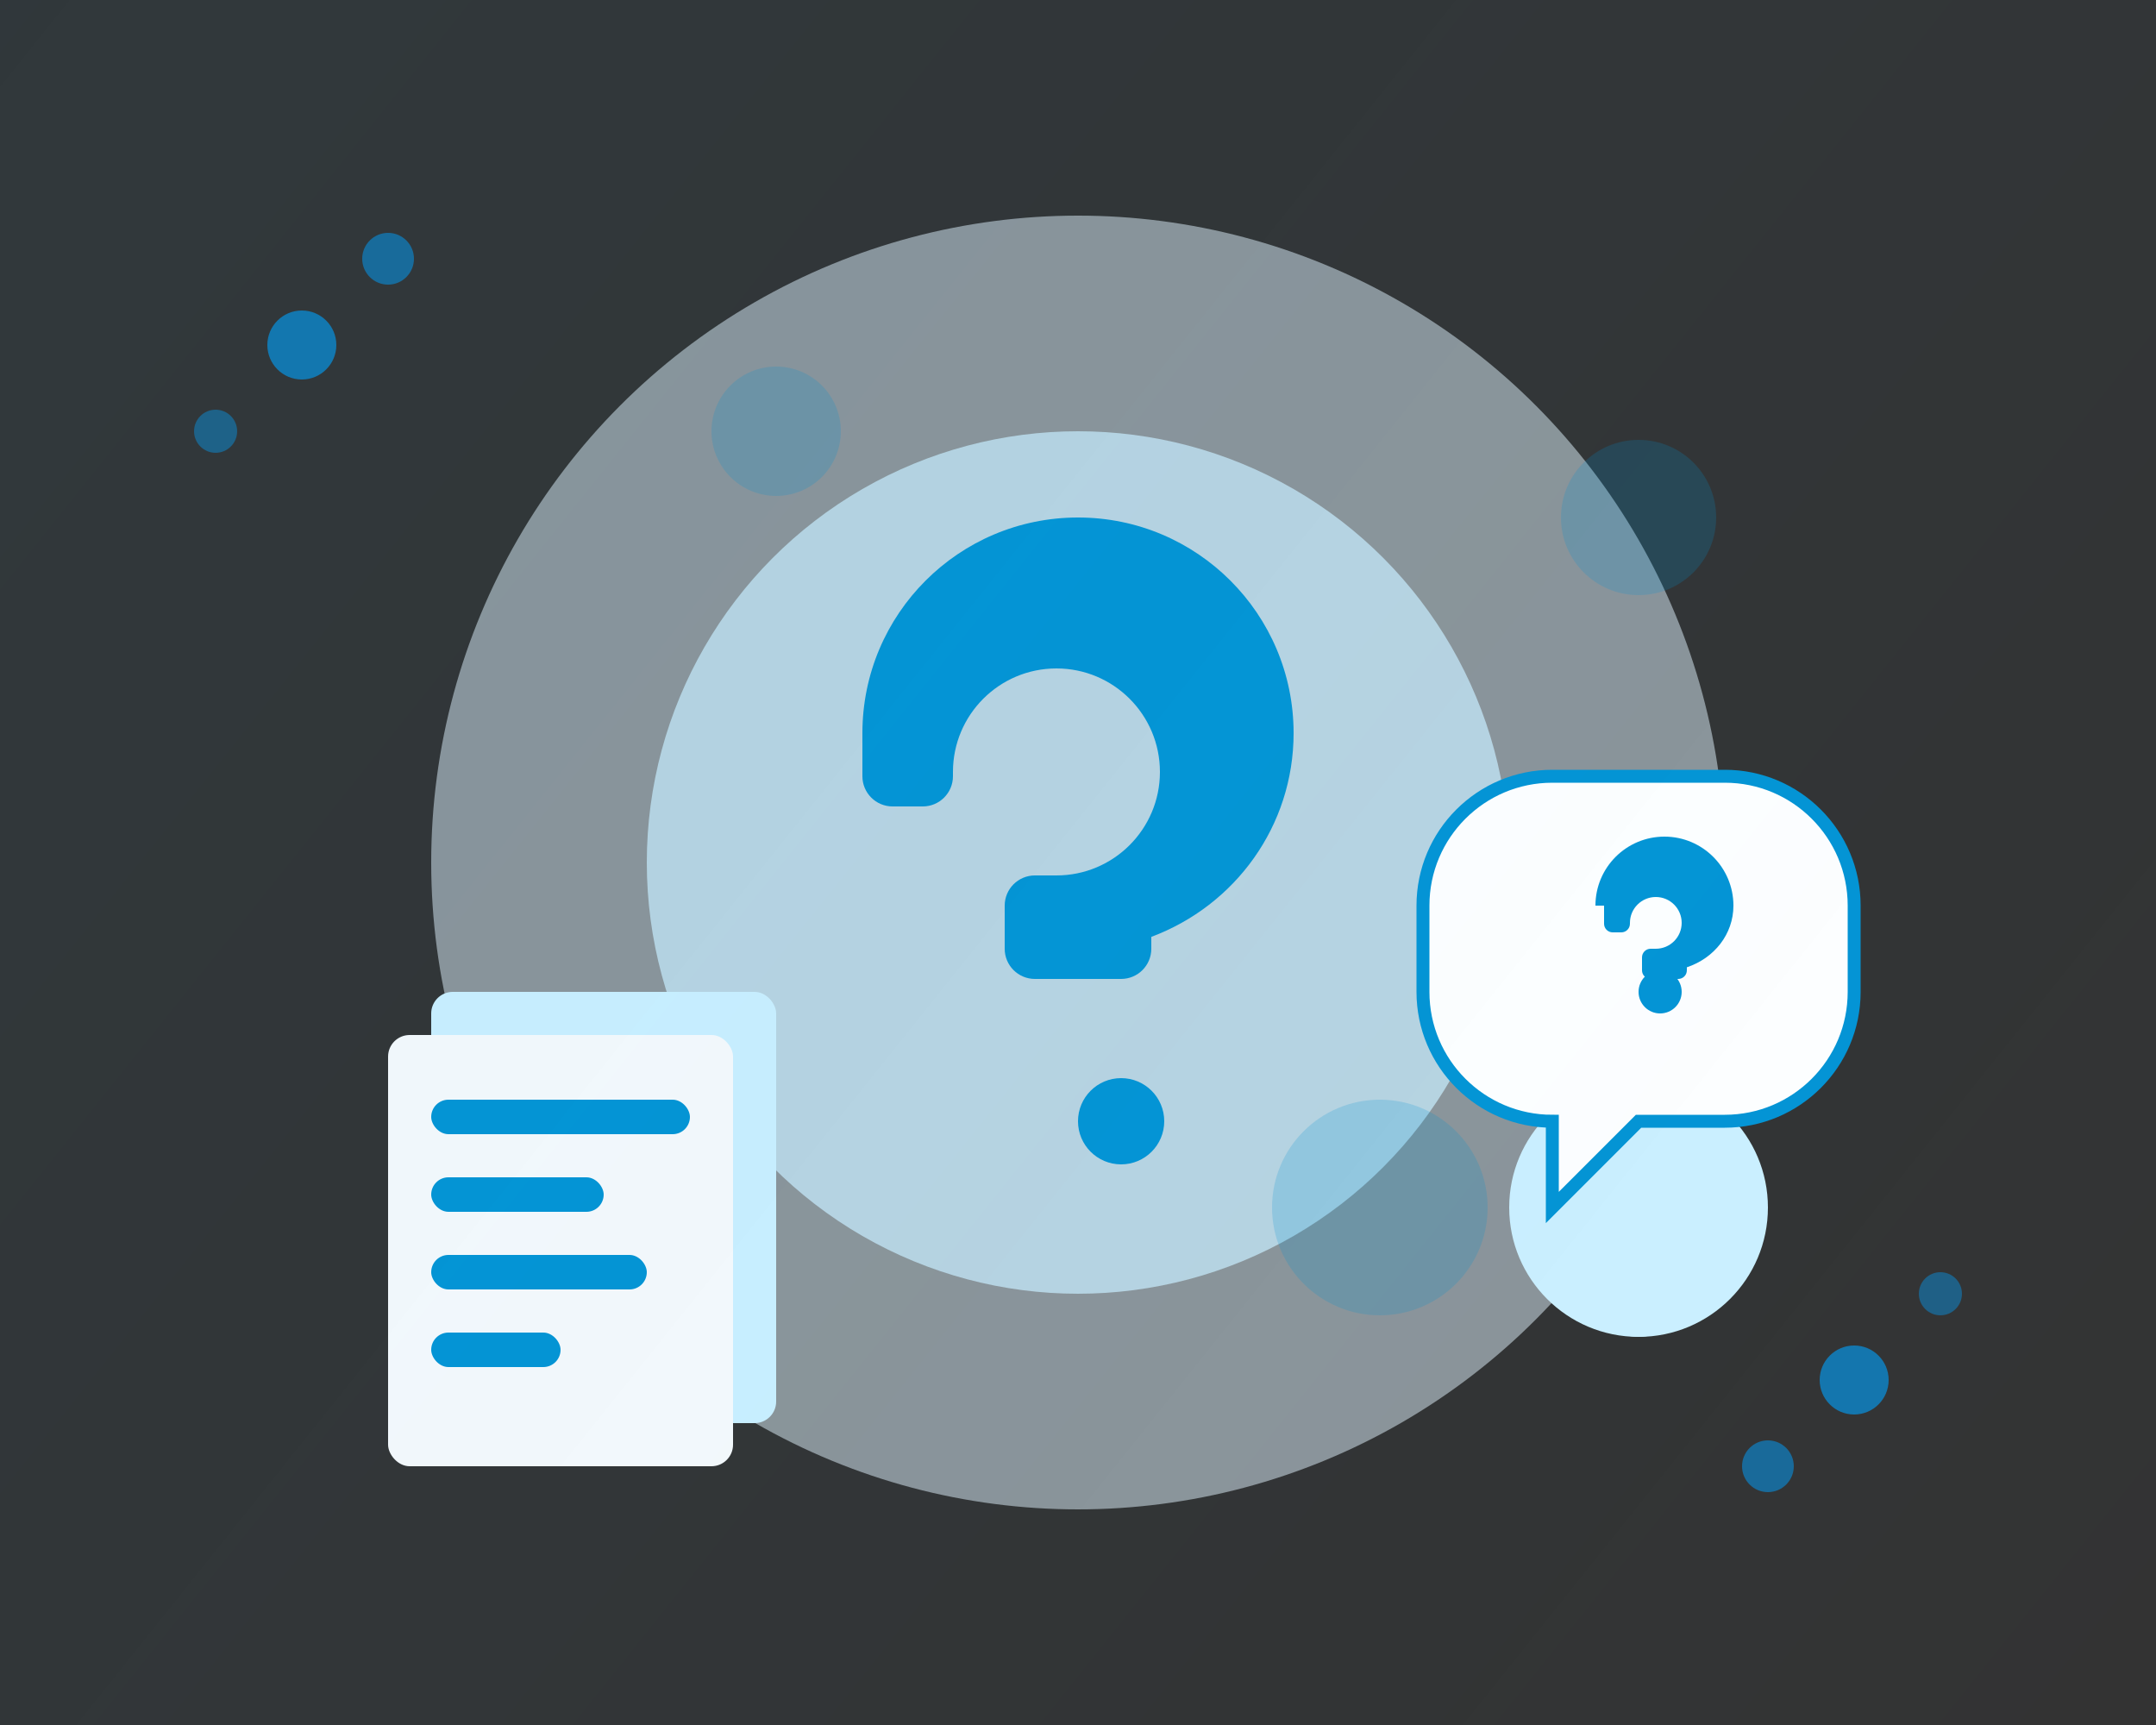
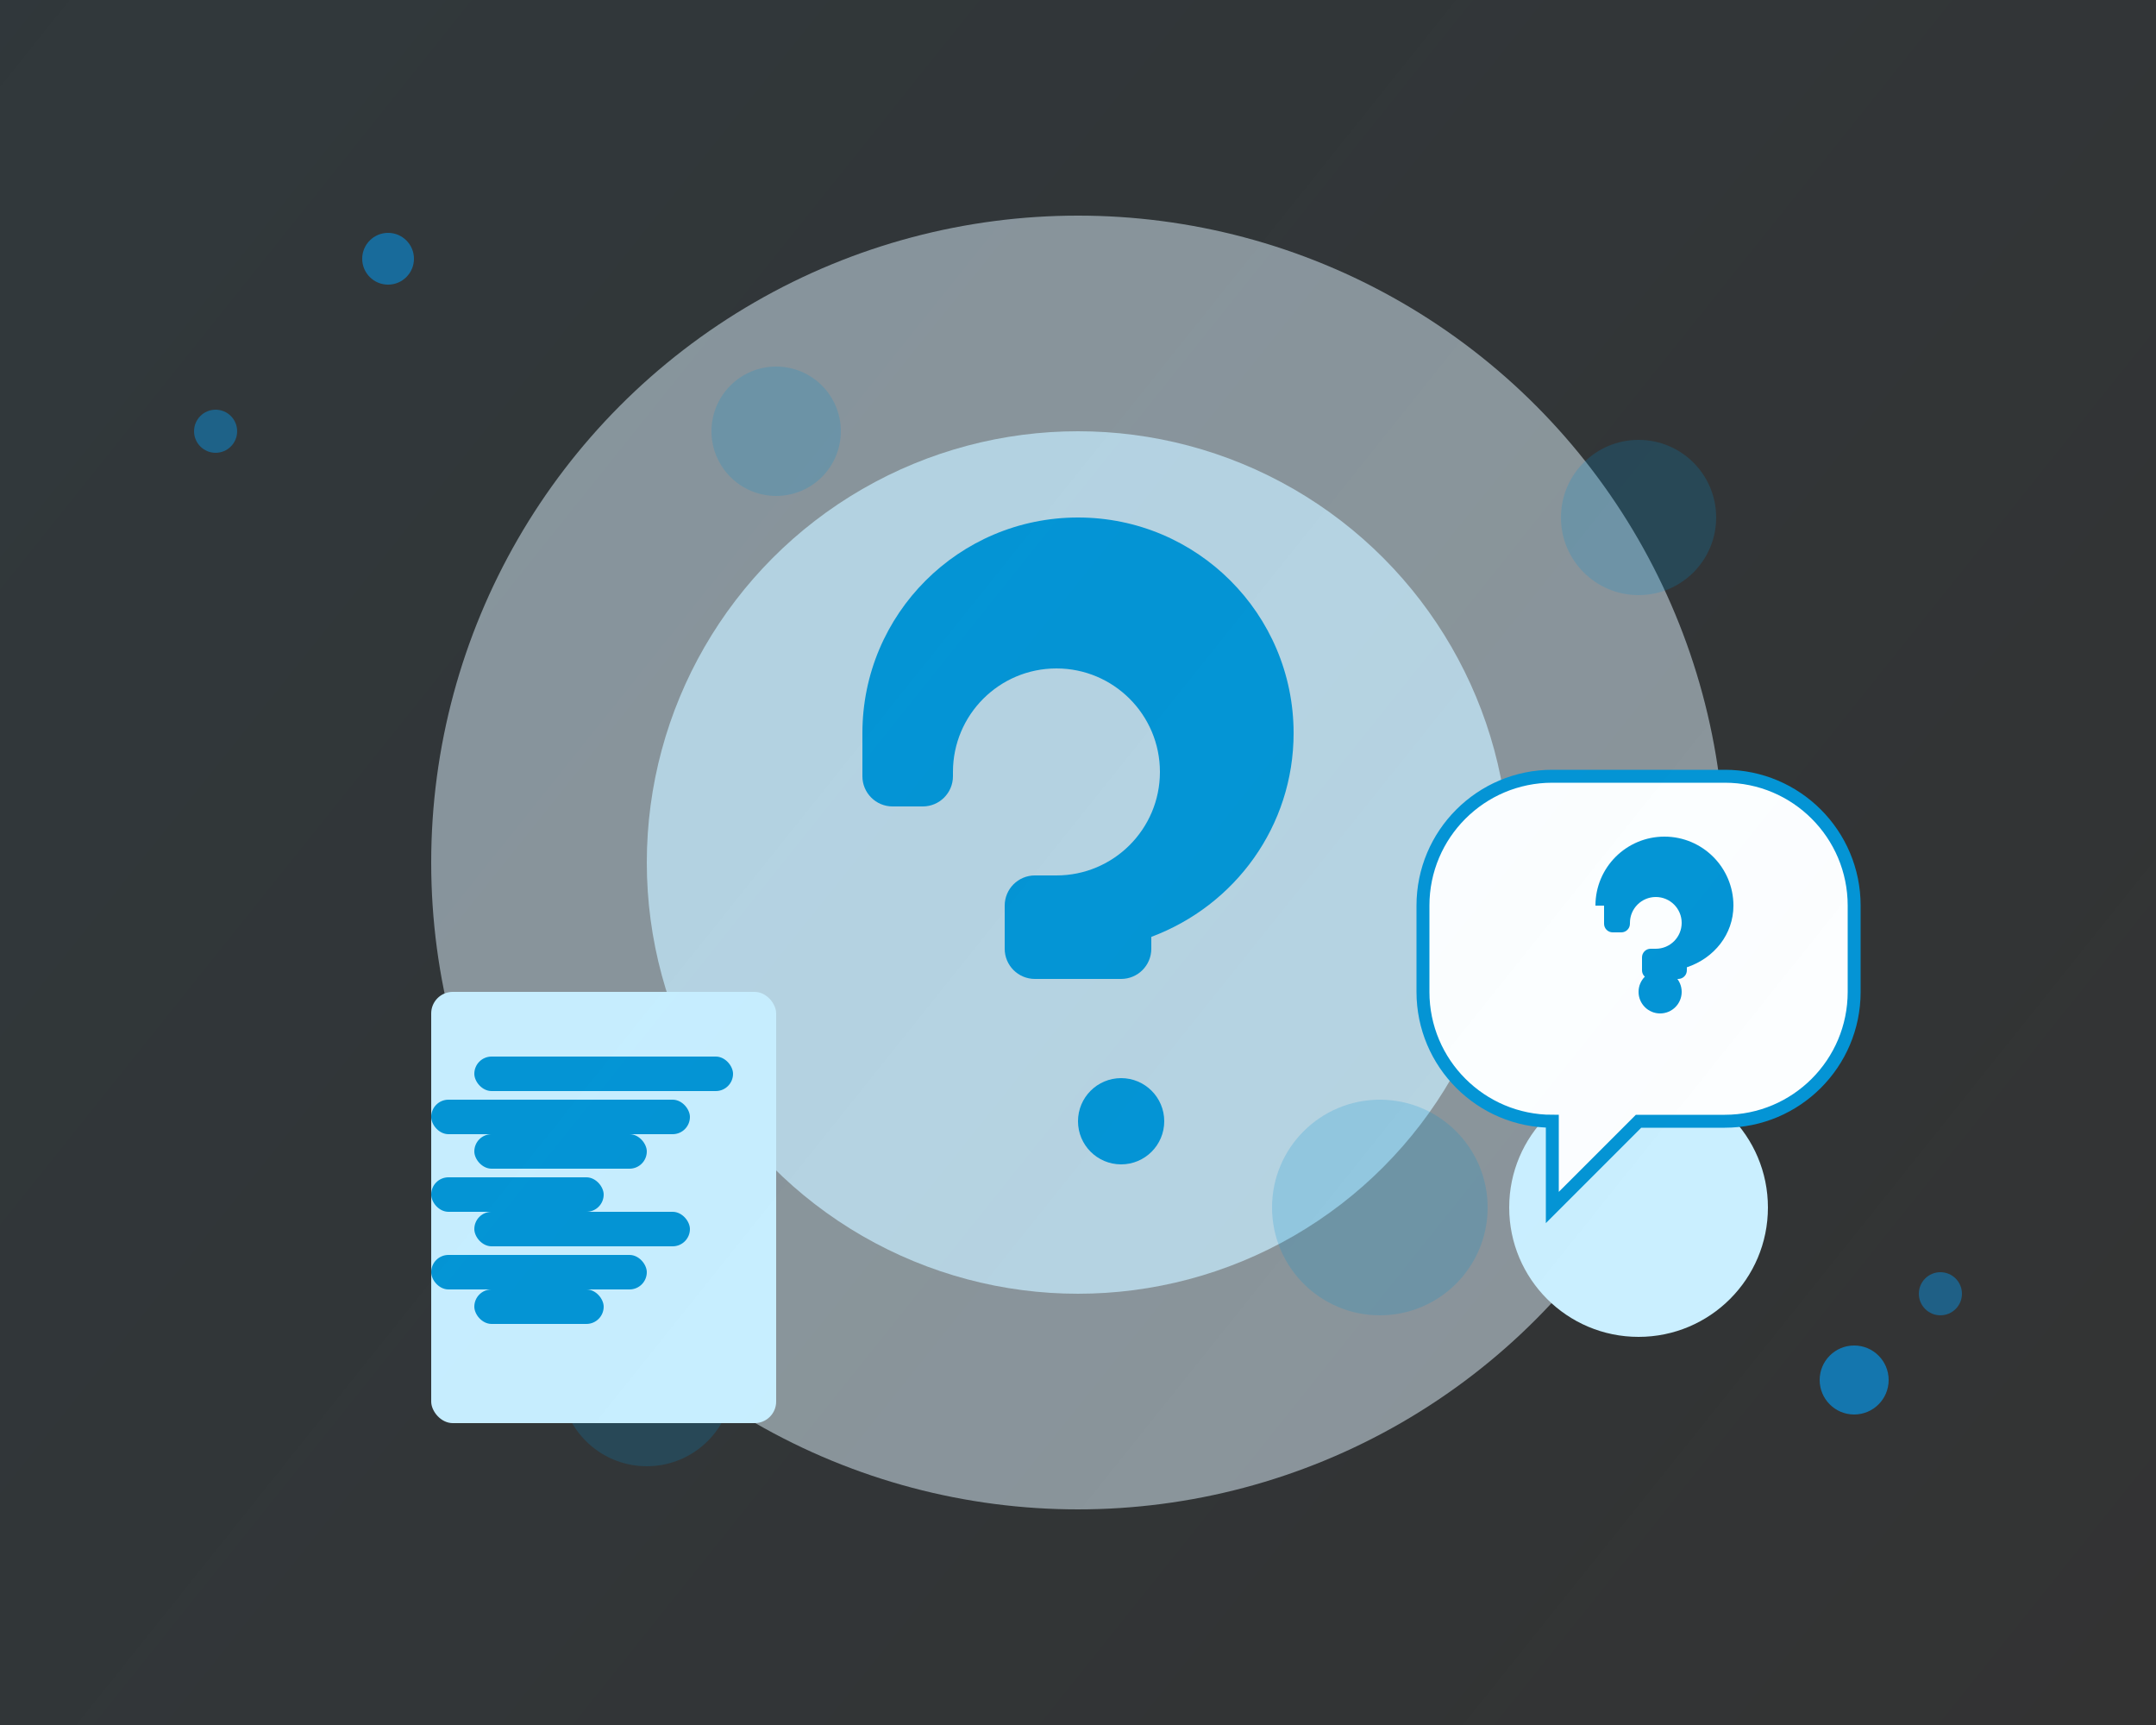
<svg xmlns="http://www.w3.org/2000/svg" width="500" height="400" viewBox="0 0 500 400" fill="none">
  <rect x="0" y="0" width="500" height="400" fill="#333333" stroke="none" />
  <circle cx="250" cy="200" r="150" fill="#E6F7FF" opacity="0.5" />
  <circle cx="250" cy="200" r="100" fill="#CCF0FF" opacity="0.7" />
  <circle cx="180" cy="100" r="15" fill="#0494D4" opacity="0.2" />
  <circle cx="320" cy="280" r="25" fill="#0494D4" opacity="0.2" />
  <circle cx="150" cy="320" r="20" fill="#0494D4" opacity="0.2" />
  <circle cx="380" cy="120" r="18" fill="#0494D4" opacity="0.2" />
  <path d="M250 260C250 265.523 254.477 270 260 270C265.523 270 270 265.523 270 260C270 254.477 265.523 250 260 250C254.477 250 250 254.477 250 260Z" fill="#0494D4" />
  <path d="M200 170C200 142.386 222.386 120 250 120C277.614 120 300 142.386 300 170C300 191.539 286.455 209.967 267 217.245V220C267 223.866 263.866 227 260 227H240C236.134 227 233 223.866 233 220V210C233 206.134 236.134 203 240 203H245C258.255 203 269 192.255 269 179C269 165.745 258.255 155 245 155C231.745 155 221 165.745 221 179V180C221 183.866 217.866 187 214 187H207C203.134 187 200 183.866 200 180V170Z" fill="#0494D4" />
  <rect x="100" y="230" width="80" height="100" rx="5" fill="#CCF0FF" />
  <rect x="110" y="245" width="60" height="8" rx="4" fill="#0494D4" />
  <rect x="110" y="263" width="40" height="8" rx="4" fill="#0494D4" />
  <rect x="110" y="281" width="50" height="8" rx="4" fill="#0494D4" />
  <rect x="110" y="299" width="30" height="8" rx="4" fill="#0494D4" />
-   <rect x="90" y="240" width="80" height="100" rx="5" fill="#F8FAFC" />
  <rect x="100" y="255" width="60" height="8" rx="4" fill="#0494D4" />
  <rect x="100" y="273" width="40" height="8" rx="4" fill="#0494D4" />
  <rect x="100" y="291" width="50" height="8" rx="4" fill="#0494D4" />
-   <rect x="100" y="309" width="30" height="8" rx="4" fill="#0494D4" />
  <circle cx="380" cy="280" r="30" fill="#CCF0FF" />
  <circle cx="380" cy="250" r="20" fill="#CCF0FF" />
-   <path d="M370 280C370 274.477 374.477 270 380 270C385.523 270 390 274.477 390 280V300C390 305.523 385.523 310 380 310C374.477 310 370 305.523 370 300V280Z" fill="#CCF0FF" />
  <path d="M330 210C330 193.431 343.431 180 360 180H400C416.569 180 430 193.431 430 210V230C430 246.569 416.569 260 400 260H380L360 280V260C343.431 260 330 246.569 330 230V210Z" fill="white" stroke="#0494D4" stroke-width="3" />
  <path d="M380 230C380 232.761 382.239 235 385 235C387.761 235 390 232.761 390 230C390 227.239 387.761 225 385 225C382.239 225 380 227.239 380 230Z" fill="#0494D4" />
  <path d="M370 210C370 201.163 377.163 194 386 194C394.837 194 402 201.163 402 210C402 216.631 397.546 222.179 391.2 224.299V225C391.2 226.105 390.305 227 389.2 227H382.8C381.695 227 380.8 226.105 380.8 225V222C380.8 220.895 381.695 220 382.8 220H384C387.314 220 390 217.314 390 214C390 210.686 387.314 208 384 208C380.686 208 378 210.686 378 214V214.2C378 215.305 377.105 216.2 376 216.2H374C372.895 216.2 372 215.305 372 214.2V210H370Z" fill="#0494D4" />
  <circle cx="430" cy="320" r="8" fill="#00A3FF" opacity="0.6" />
  <circle cx="450" cy="300" r="5" fill="#00A3FF" opacity="0.4" />
-   <circle cx="410" cy="340" r="6" fill="#00A3FF" opacity="0.5" />
-   <circle cx="70" cy="80" r="8" fill="#00A3FF" opacity="0.6" />
  <circle cx="50" cy="100" r="5" fill="#00A3FF" opacity="0.4" />
  <circle cx="90" cy="60" r="6" fill="#00A3FF" opacity="0.5" />
  <defs>
    <linearGradient id="paint0_linear" x1="0" y1="0" x2="500" y2="400" gradientUnits="userSpaceOnUse">
      <stop offset="0" stop-color="#0494D4" stop-opacity="0.05" />
      <stop offset="1" stop-color="#00A3FF" stop-opacity="0" />
    </linearGradient>
  </defs>
  <rect width="500" height="400" fill="url(#paint0_linear)" />
</svg>